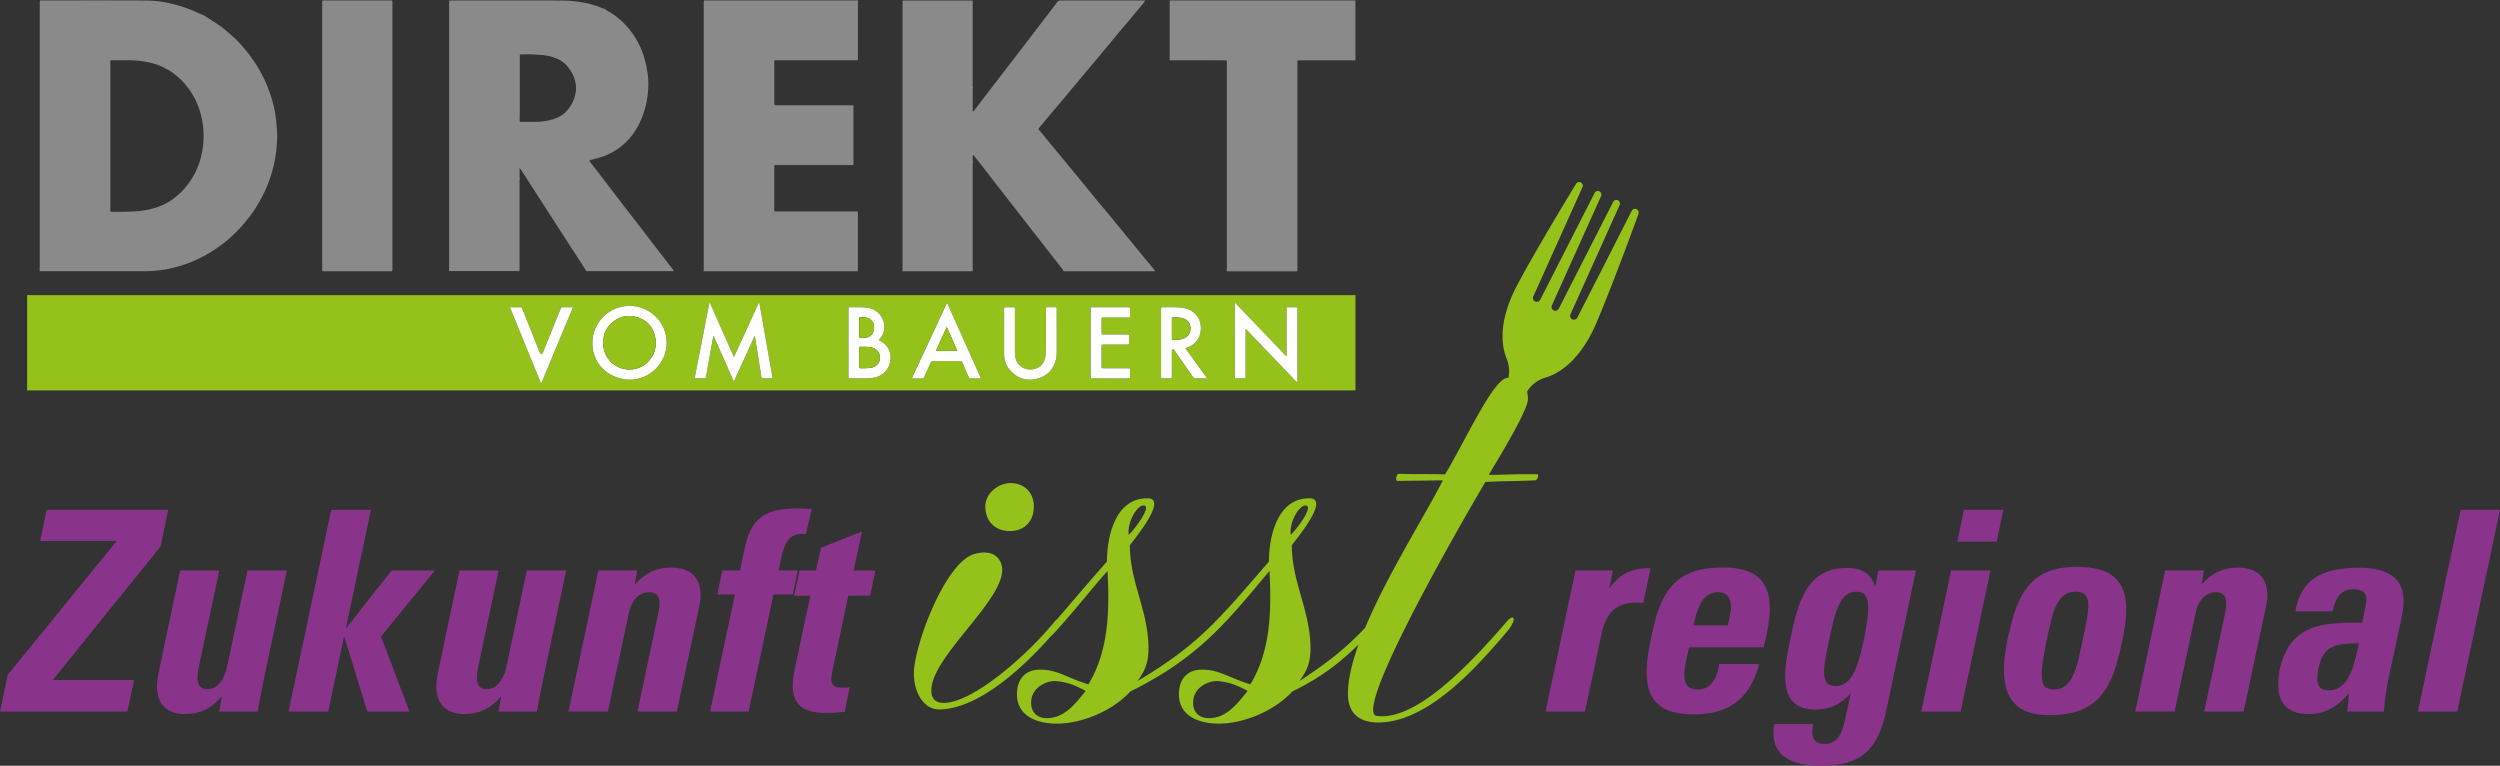
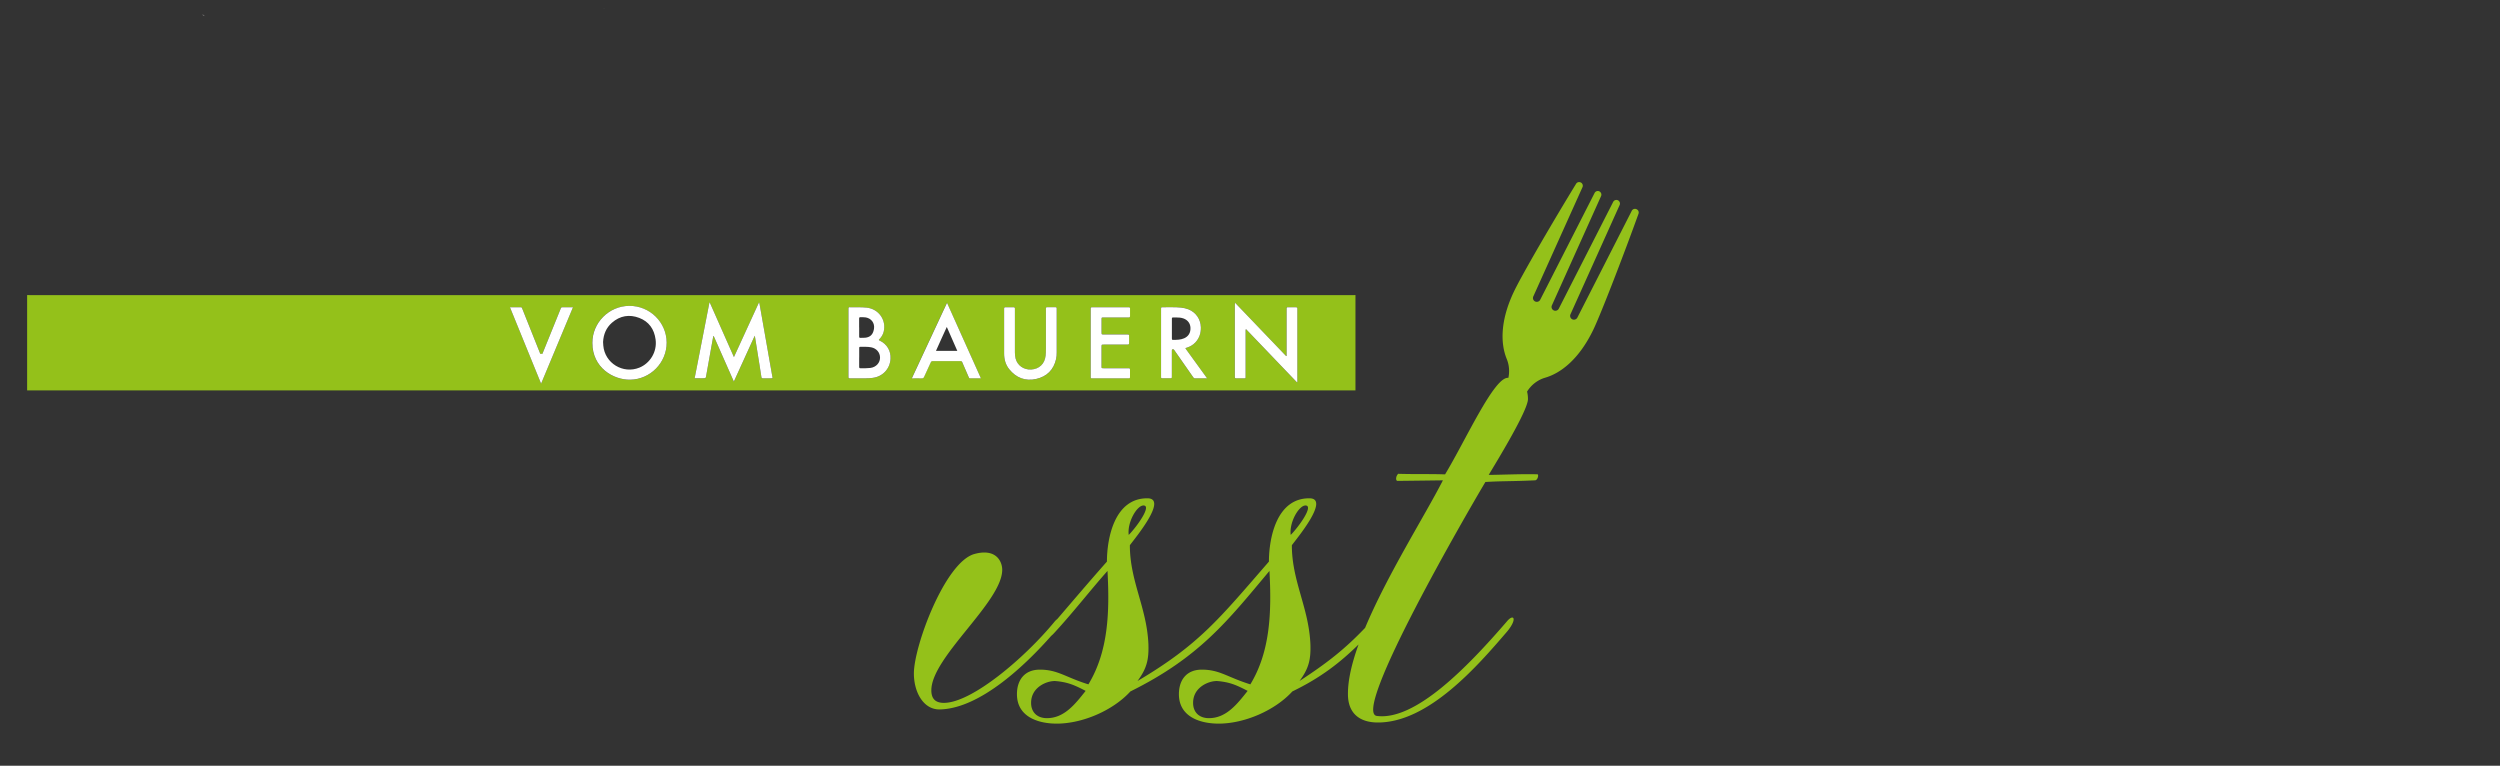
<svg xmlns="http://www.w3.org/2000/svg" data-name="Ebene 1" viewBox="0 0 667.3 204.39">
  <rect x="0" y="0" width="667.3" height="204.39" fill="#333333" stroke="none" />
  <path d="M7.24 78.76c.24 0 .48.01.72.01h353.12c.24 0 .48 0 .72-.01v25.45H7.24V78.76zm178.16 22.22c.88 0 1.72-.01 2.56 0 .33 0 .43-.11.49-.43.5-2.89 1.03-5.78 1.55-8.67l.39-2.13h.12c1.77 3.99 3.55 7.99 5.37 12.11 1.88-4.12 3.7-8.12 5.57-12.23.05.2.07.26.08.32.43 2.7.87 5.41 1.3 8.11l.39 2.49c.07.43.08.43.54.44h1.56c.29 0 .59.06.9-.07l-3.54-20.12-.11-.03c-2.2 4.81-4.41 9.62-6.67 14.55-2.18-4.93-4.31-9.74-6.44-14.55h-.1c-1.31 6.72-2.63 13.44-3.95 20.23zm158.01-5.97l-.12.04c-4.53-4.73-9.06-9.46-13.67-14.27-.01.31-.03.5-.03.69v19.14c-.03.28.08.39.37.38.6-.02 1.2 0 1.8 0 .77 0 .7.09.7-.71V88.52c0-.2-.05-.43.1-.68l13.61 14.21.11-.05V82.64v-.24c.03-.29-.09-.39-.38-.38-.62.02-1.24 0-1.86 0-.69 0-.63-.08-.63.65v12.34zm-185.3-3.47c0 6.65 5.64 9.89 10.09 9.82 5.36-.09 9.76-4.52 9.73-9.92-.03-5.43-4.51-9.82-9.99-9.79-5.42.04-9.87 4.51-9.83 9.89zm76.46-.8c.06-.18.22-.27.34-.4.45-.52.78-1.11.95-1.78.78-3.13-1.35-6.12-4.57-6.44-1.4-.14-2.8-.08-4.19-.1-.67 0-.64-.08-.64.65v17.82c0 .49 0 .5.48.5h4.2c.58 0 1.16-.05 1.73-.11 2.71-.32 4.68-2.4 4.82-5.12.11-2.1-.94-3.89-2.83-4.81-.1-.05-.24-.06-.29-.2zm87.62 10.24c-1.98-2.73-3.89-5.37-5.79-7.99.07-.07.08-.1.09-.1.11-.04.23-.07.34-.11.85-.28 1.61-.71 2.22-1.37 1.07-1.14 1.51-2.51 1.47-4.06-.06-2.15-1.31-3.98-3.32-4.78-.64-.25-1.3-.39-1.98-.46-1.6-.18-3.2-.07-4.8-.1-.52 0-.52 0-.52.52v17.82c0 .7-.06.62.6.62h1.62c.72 0 .66.06.66-.63v-6.42-.42c.02-.25.16-.34.4-.27.18.05.24.2.33.33.61.87 1.21 1.74 1.82 2.61 1.03 1.48 2.06 2.95 3.09 4.43.12.17.2.39.49.38h3.28zm-78.81 0c.94 0 1.8-.02 2.65 0 .34.01.49-.11.62-.41.57-1.28 1.17-2.54 1.75-3.81.11-.23.21-.39.52-.39 2.48.01 4.96.01 7.44 0 .27 0 .4.11.48.34.04.11.09.22.14.33.52 1.19 1.03 2.38 1.55 3.57.07.16.1.35.34.35h2.94c-3.02-6.73-6.01-13.38-9.05-20.16-3.16 6.79-6.26 13.44-9.39 20.16zm24.64-12.32v5.7c0 1.54.38 2.98 1.36 4.19 1.87 2.31 4.31 3.24 7.2 2.6 2.83-.63 4.67-2.43 5.31-5.32.13-.56.16-1.15.16-1.73V82.7v-.36c.02-.27-.12-.34-.36-.34-.72 0-1.44.01-2.16 0-.25 0-.38.07-.36.34.01.14 0 .28 0 .42V93.2c0 .58-.02 1.16-.08 1.74-.22 2.15-1.71 3.58-3.86 3.69-1.98.1-3.67-1.09-4.15-2.94a6.6 6.6 0 01-.18-1.6V82.81c0-.14-.01-.28 0-.42.03-.28-.09-.39-.38-.38-.66.02-1.32 0-1.98 0-.51 0-.52 0-.52.53v6.12zm23.1 2.83v8.82c0 .72-.05.66.63.66h9.42c.43 0 .44-.01.44-.43v-1.8c0-.46 0-.46-.46-.47h-6.42c-.77 0-.73.06-.73-.7v-1.2-3.84c0-.57 0-.57.6-.58h6.36c.31 0 .42-.1.41-.41-.02-.62 0-1.24 0-1.86 0-.41-.01-.41-.44-.42h-6.36c-.55 0-.56 0-.56-.57v-3.48c0-.48 0-.49.5-.49h6.72c.28 0 .4-.08.39-.37-.02-.68 0-1.36 0-2.04 0-.23-.09-.33-.32-.31H291.46c-.27-.03-.35.12-.34.36v9.12zm-138.18-9.48h-2.48c-.76 0-.58-.12-.9.6-.02.04-.03.07-.04.11-1.58 3.91-3.16 7.81-4.75 11.72-.07.18-.11.38-.3.56-.09-.2-.17-.37-.25-.55-1.2-3.01-2.4-6.01-3.6-9.02-.41-1.02-.81-2.04-1.22-3.06-.06-.16-.09-.36-.33-.36h-2.95c2.78 6.82 5.52 13.54 8.31 20.39l8.51-20.39z" fill="#94c11a" />
-   <path d="M324.23 16.09h-11.5c-.21 0-.44.07-.64-.08.22-.22.12-.49.12-.74V1.04c0-1.04-.12-.91.88-.91h48.7V16.1h-14.64c-.94 0-.85-.09-.85.83v54.61c0 .97.1.88-.86.88h-17.28c-.24 0-.48-.01-.72-.02 0-.28.03-.56.03-.84V16.99c0-.16-.01-.32 0-.48.03-.32-.13-.41-.43-.41-.94.01-1.88 0-2.82 0zM10.59 72.38c0-.32.02-.64.02-.96V.96c0-.94-.1-.84.83-.84 9.18 0 18.37-.02 27.55.02 2.88.01 5.71.49 8.49 1.28 2.16.62 4.23 1.46 6.24 2.43.11.05.22.08.33.12.11.19.29.24.49.22.03.1.11.1.2.08 1.7 1.15 3.47 2.18 5.07 3.47.7.56 1.38 1.14 2.05 1.75.59.54 1.19 1.07 1.74 1.65 2.02 2.14 3.81 4.45 5.32 6.98 1.57 2.62 2.77 5.4 3.63 8.32.42 1.43.77 2.88.98 4.36.18 1.22.28 2.45.38 3.68.07.86.14 1.72.07 2.57-.1 1.23-.14 2.46-.3 3.69-.29 2.14-.76 4.23-1.42 6.28-.75 2.36-1.77 4.62-3 6.78-.74 1.3-1.55 2.56-2.44 3.76-.62.83-1.28 1.63-1.95 2.42-.83.98-1.76 1.86-2.67 2.76-1.11 1.1-2.34 2.05-3.59 2.97-1.64 1.21-3.4 2.25-5.22 3.16-2.15 1.07-4.39 1.93-6.72 2.5-1.39.34-2.79.63-4.22.79-1.33.15-2.66.23-4 .23H11.14c-.18 0-.36-.01-.54-.02zm33.64-54.01l-.1-.12c-.22-.13-.44-.28-.67-.38a19.04 19.04 0 00-3.11-1.07c-1.94-.47-3.92-.69-5.91-.71-1.38-.02-2.76 0-4.14 0-.92 0-.84-.09-.84.84V53.6c0 .24 0 .48.01.72 0 .56-.02 1.12-.02 1.68 0 .53 0 .53.54.53 2.38 0 4.75.04 7.12-.2 1.86-.19 3.66-.56 5.41-1.23 2.91-1.11 5.26-2.99 7.22-5.38 1.18-1.43 2.11-3 2.84-4.7.98-2.3 1.55-4.7 1.71-7.18.1-1.61.06-3.23-.19-4.84-.33-2.11-.89-4.13-1.8-6.06a19.51 19.51 0 00-2.81-4.37c-1.27-1.48-2.71-2.77-4.37-3.8-.2-.12-.4-.28-.65-.28-.04-.11-.15-.11-.24-.12zM119.85 72.38c0-.3.03-.6.03-.9V1.08c0-1.06-.07-.96.98-.96 9.72 0 19.45-.01 29.17.02 1.65 0 3.3.17 4.94.42 2.03.31 3.98.82 5.85 1.66.11.05.23.07.35.06.03.09.07.09.12 0 .45.43 1.04.66 1.55.99 1.11.72 2.16 1.49 3.13 2.39 1.22 1.14 2.28 2.39 3.2 3.77a22.17 22.17 0 012.64 5.48c.48 1.48.79 2.99 1.02 4.53.21 1.37.28 2.74.19 4.11-.09 1.45-.25 2.89-.58 4.31-.44 1.94-1.09 3.8-2.02 5.55-1.01 1.9-2.27 3.62-3.89 5.05-2.07 1.83-4.45 3.08-7.12 3.78-.6.16-1.19.31-1.79.48-.32.09-.36.19-.15.45 1.08 1.41 2.17 2.81 3.25 4.21 1.29 1.67 2.57 3.35 3.85 5.03 1.6 2.09 3.19 4.18 4.81 6.25 1.5 1.91 2.98 3.84 4.45 5.78 1.51 1.98 3.04 3.94 4.57 5.91.41.54.83 1.07 1.24 1.61.07.09.15.19.15.32-.07.14-.2.09-.31.09h-22.62c-.17 0-.36.05-.51-.11 0-.21-.13-.37-.24-.54-1.8-2.78-3.6-5.57-5.4-8.35-2.61-4.04-5.21-8.09-7.82-12.14-1.02-1.58-2.02-3.16-3.05-4.74-.34-.52-.65-1.07-1.15-1.65v2.74c0 .09.07.19.1.28-.2.22-.11.5-.11.75v22.9c0 .96.09.85-.88.85h-17.27c-.24 0-.48-.01-.72-.02zm18.87-42.01c0 .54-.01 1.08 0 1.62 0 .53 0 .55.52.54 1.8-.04 3.59.08 5.39-.11 1.36-.14 2.68-.42 3.94-.93.97-.4 1.84-.97 2.56-1.73 1.1-1.17 1.86-2.54 2.31-4.08.28-.97.39-1.96.27-2.96a9.234 9.234 0 00-1.4-3.85c-.92-1.46-2.13-2.58-3.73-3.26-.12-.05-.24-.18-.37-.01-.29-.26-.65-.37-1.02-.47-1.53-.42-3.1-.5-4.66-.59-1.07-.06-2.16-.02-3.23-.01-.56 0-.56 0-.56.57v15.28zM259.75 23.31c-.09.16-.12.33-.11.52v5.64c0 .08-.01.16.07.23.14.06.2-.06.27-.15 1.58-2.06 3.15-4.13 4.73-6.18 2.35-3.05 4.7-6.1 7.05-9.16 1.61-2.09 3.2-4.19 4.8-6.28 1.91-2.49 3.82-4.97 5.72-7.46.22-.29.5-.34.84-.34h22.5c-.03.3-.24.5-.41.71-1.17 1.41-2.34 2.82-3.52 4.23-.94 1.11-1.89 2.21-2.82 3.33-.9 1.07-1.77 2.15-2.66 3.23-.69.83-1.39 1.64-2.08 2.47-.7.84-1.39 1.69-2.1 2.53-.72.86-1.44 1.71-2.16 2.56-.73.87-1.45 1.75-2.18 2.62-.7.84-1.42 1.67-2.12 2.52-.74.89-1.47 1.78-2.22 2.67-.73.87-1.47 1.73-2.21 2.6-.68.81-1.36 1.62-2.03 2.43-.52.63-1.03 1.27-1.57 1.88-.42.48-.41.53-.02.99.86 1.02 1.69 2.06 2.54 3.09.66.8 1.33 1.59 1.99 2.39.65.78 1.29 1.57 1.94 2.35.67.81 1.34 1.63 2.01 2.44.79.95 1.58 1.9 2.36 2.86.71.86 1.42 1.72 2.12 2.59.86 1.05 1.71 2.1 2.57 3.15.86 1.04 1.74 2.08 2.61 3.12.79.95 1.57 1.91 2.35 2.86l2.09 2.54c.77.94 1.55 1.88 2.32 2.82.68.83 1.36 1.67 2.04 2.5 1.18 1.43 2.37 2.85 3.55 4.28.11.13.19.29.29.44-.17.13-.34.08-.48.08h-23.35c-.25 0-.53.08-.71-.2 0-.15-.08-.26-.17-.37-1.48-1.88-2.95-3.77-4.43-5.66-2.41-3.08-4.81-6.17-7.21-9.25-2.22-2.85-4.43-5.7-6.65-8.55-1.64-2.11-3.28-4.23-4.93-6.33-.19-.24-.35-.53-.63-.71-.15.49-.15 1.51 0 2.01-.21.22-.11.5-.11.75v27.46c0 .96.09.85-.88.85H241.6c-.24 0-.48 0-.72-.01 0-.32.02-.64.02-.96V1c0-.98-.1-.86.87-.86h17.76c.18.21.1.46.1.69v21.75c0 .25-.09.52.12.74zM187.72 72.32c.1-.09.12-.2.12-.33v-.6V1.05c0-1.05-.02-.93.95-.93h39.25c.25 0 .52.11.74-.12.28.14.22.4.22.63v15.06c.02.28-.1.41-.38.39H207.2c-.52 0-.53.01-.53.55V27.49c0 .6 0 .6.58.6h20.43c.18.13.12.33.12.5v14.94c0 .53 0 .53-.66.53H207.1c-.42.02-.42.02-.44.45v11.16c0 .84-.07.77.78.77h20.65c.24 0 .48 0 .72-.01.11.03.17.1.18.21V72c.02.27-.09.42-.38.4h-40.27c-.21 0-.44.07-.64-.08zM85.99 72.38c0-.34.01-.68.01-1.02V.99c0-.97-.11-.86.86-.87h17.76c.09.07.11.16.12.26V71.54c0 .96.1.86-.87.86H86.71c-.24 0-.48-.01-.72-.02z" fill="#8b8a8a" />
  <path d="M54.56 4.2c-.2.01-.38-.04-.49-.22v-.12c.19.08.38.16.49.35z" fill="#8b8a8a" />
  <path d="M54.74 4.28c-.09.02-.16.01-.2-.09.08 0 .15.02.2.09zM161.29 2.29c-.05.09-.09.08-.12-.01h.12z" fill="#8b8a8a" />
  <path d="M185.41 100.98c1.33-6.79 2.64-13.5 3.95-20.22h.1c2.13 4.81 4.26 9.62 6.44 14.55 2.26-4.93 4.46-9.74 6.67-14.55l.11.03 3.54 20.12c-.31.12-.61.06-.9.07-.52.01-1.04 0-1.56 0-.46 0-.47 0-.54-.44l-.39-2.49c-.43-2.7-.87-5.41-1.3-8.11 0-.06-.03-.11-.08-.32-1.87 4.11-3.7 8.11-5.57 12.23-1.83-4.12-3.6-8.12-5.37-12.13h-.12c-.13.72-.26 1.43-.39 2.14-.52 2.89-1.04 5.78-1.55 8.67-.06.32-.15.44-.49.43-.84-.02-1.67 0-2.56 0zM343.42 95.01v-.58-11.76c0-.73-.05-.65.63-.65.62 0 1.24.01 1.86 0 .29 0 .41.09.38.38V102l-.11.05-13.61-14.21c-.15.26-.1.48-.1.68v11.76c0 .8.07.71-.7.71-.6 0-1.2-.01-1.8 0-.29 0-.4-.1-.37-.38.01-.1 0-.2 0-.3V81.47c0-.19.02-.38.03-.69 4.61 4.81 9.14 9.54 13.67 14.27l.12-.04zM158.12 91.53c-.03-5.38 4.42-9.85 9.83-9.89 5.47-.04 9.96 4.36 9.99 9.79.03 5.4-4.37 9.83-9.73 9.92-4.45.07-10.1-3.17-10.09-9.82zm2.85-.26c.02.32.03.64.06.96.39 4.7 5.26 7.67 9.63 5.9 2.79-1.13 4.79-4.16 4.33-7.53-.37-2.74-1.77-4.76-4.37-5.75-2.63-1-5.13-.59-7.28 1.29-1.54 1.35-2.26 3.11-2.37 5.14zM234.58 90.74c.05.14.19.14.29.2 1.89.93 2.94 2.71 2.83 4.81-.14 2.72-2.11 4.8-4.82 5.12-.58.07-1.15.11-1.73.11h-4.2c-.48 0-.48 0-.48-.5v-7.56-10.26c0-.73-.04-.66.64-.65 1.4.02 2.8-.04 4.19.1 3.22.33 5.35 3.31 4.57 6.44-.17.67-.5 1.26-.95 1.78-.11.13-.28.22-.34.4zm-5.25 4.69v2.46c0 .26.05.41.36.41.88 0 1.76.02 2.64-.09 1.53-.2 2.61-1.39 2.57-2.83-.04-1.33-.97-2.39-2.34-2.67-.97-.2-1.95-.12-2.93-.14-.25 0-.29.13-.29.34v2.52zm0-8.03v2.4c-.03.29.09.39.38.38.4-.02.8 0 1.2-.03 1.29-.12 2.04-.8 2.31-2.06.03-.12.05-.23.07-.35.22-1.49-.68-2.73-2.17-3.01-.46-.08-.92-.04-1.38-.07-.31-.02-.43.09-.42.4.02.78 0 1.56 0 2.34zM322.2 100.98h-3.28c-.28 0-.36-.21-.49-.38-1.03-1.47-2.06-2.95-3.09-4.43-.61-.87-1.21-1.74-1.82-2.61-.09-.13-.16-.28-.33-.33-.24-.06-.38.02-.4.27-.01.14 0 .28 0 .42v6.42c0 .69.06.63-.66.63h-1.62c-.66 0-.59.07-.6-.62V82.83v-.3c0-.52 0-.53.52-.52 1.6.03 3.2-.08 4.8.1.68.07 1.34.21 1.98.46 2 .8 3.26 2.63 3.32 4.78.04 1.55-.4 2.92-1.47 4.06-.62.66-1.37 1.09-2.22 1.37-.11.04-.23.07-.34.11-.02 0-.03.03-.09.1 1.9 2.62 3.81 5.26 5.79 7.99zm-8.17-16.24c-.34 0-.62.01-.9 0-.27-.02-.34.11-.33.35v5.26c0 .19 0 .37.26.37 1.02 0 2.04 0 3-.42 1.17-.51 1.75-1.47 1.7-2.82-.05-1.18-.75-2.09-1.9-2.49-.61-.21-1.25-.26-1.82-.25zM243.39 100.98c3.13-6.73 6.23-13.38 9.39-20.16 3.04 6.77 6.03 13.43 9.05 20.16h-2.94c-.25 0-.27-.2-.34-.35-.52-1.19-1.03-2.38-1.55-3.57-.05-.11-.1-.22-.14-.33-.08-.23-.21-.34-.48-.34-2.48.01-4.96.01-7.44 0-.31 0-.41.16-.52.39-.58 1.27-1.18 2.53-1.75 3.81-.13.3-.29.42-.62.41-.85-.03-1.71 0-2.65 0zm12.13-7.33c-.94-2.15-1.85-4.22-2.8-6.38-.99 2.19-1.96 4.25-2.89 6.38h5.69zM268.02 88.66v-6.12c0-.52 0-.52.52-.53h1.98c.29 0 .4.1.38.38-.01.14 0 .28 0 .42v11.28c0 .54.05 1.08.18 1.6.47 1.85 2.17 3.05 4.15 2.94 2.16-.11 3.65-1.55 3.86-3.69.06-.58.08-1.16.08-1.74V82.76c0-.14.01-.28 0-.42-.02-.27.1-.34.36-.34.72.01 1.44 0 2.16 0 .24 0 .38.06.36.34-.01.12 0 .24 0 .36v11.4c0 .58-.03 1.16-.16 1.73-.65 2.89-2.48 4.68-5.31 5.32-2.89.65-5.33-.29-7.2-2.6-.98-1.21-1.36-2.65-1.36-4.19v-5.7zM291.13 91.5v-8.7-.42c-.02-.24.07-.39.34-.36H301.31c.23-.02.32.08.32.31 0 .68-.01 1.36 0 2.04 0 .29-.11.38-.39.37-.64-.01-1.28 0-1.92 0h-4.8c-.49 0-.5 0-.5.49v3.48c0 .56 0 .56.56.57h6.36c.43.01.44.01.44.42 0 .62-.01 1.24 0 1.86 0 .31-.1.41-.41.41-1.54-.01-3.08 0-4.62 0h-1.74c-.59 0-.6 0-.6.58v5.04c0 .76-.04.7.73.7h6.42c.45.01.45.01.46.47v1.8c0 .42-.01.43-.44.43h-9.42c-.69 0-.63.07-.63-.66v-8.82zM144.77 94.45c1.58-3.91 3.17-7.81 4.75-11.72.01-.04.03-.08.04-.11.32-.71.13-.59.9-.6h2.48l-8.51 20.39c-2.79-6.85-5.53-13.57-8.31-20.39h2.95c.25 0 .27.21.33.36.41 1.02.82 2.04 1.22 3.06 1.2 3.01 2.4 6.01 3.6 9.02" fill="#fff" />
-   <path d="M44.47 18.49c-.11.01-.18-.05-.24-.13.1.01.2.01.24.13zM44.23 18.37l-.1-.12.1.12z" fill="#8b8a8a" />
-   <path d="M160.97 91.28c.11-2.03.83-3.8 2.37-5.14 2.15-1.88 4.65-2.28 7.28-1.29 2.6.99 4 3.01 4.37 5.75.46 3.37-1.54 6.4-4.33 7.53-4.37 1.77-9.24-1.2-9.63-5.9-.03-.32-.04-.64-.06-.96zM229.33 95.42V92.9c0-.21.04-.35.29-.34.98.02 1.96-.06 2.93.14 1.37.28 2.3 1.34 2.34 2.67.04 1.44-1.03 2.63-2.57 2.83-.87.11-1.76.09-2.64.09-.31 0-.36-.15-.36-.41v-2.46zM229.33 87.4c0-.78.01-1.56 0-2.34 0-.32.11-.43.42-.4.46.03.92-.01 1.38.07 1.48.27 2.38 1.51 2.17 3.01-.02.12-.04.24-.07.35-.27 1.26-1.02 1.94-2.31 2.06-.4.04-.8 0-1.2.03-.29.02-.41-.09-.38-.38v-.06-2.34zM314.02 84.74c.58 0 1.21.04 1.82.25 1.15.4 1.86 1.31 1.9 2.49.05 1.35-.53 2.31-1.7 2.82-.96.42-1.98.43-3 .42-.27 0-.26-.18-.26-.37v-2.81-2.45c0-.25.06-.37.33-.35.28.02.56 0 .9 0zM255.52 93.65h-5.69c.93-2.13 1.9-4.19 2.89-6.38.95 2.17 1.86 4.23 2.8 6.38z" fill="#94c11a" />
  <g>
    <g fill="#89348a">
-       <path d="M44.88 136.1l-2.01 9.77-28.78 35.64h21.7L34 189.93H0l2.09-9.84 29.08-35.71H10.74l1.71-8.28h32.43zM58.53 152.27l-5.29 24.98c-.3 1.27-.52 2.68-.52 3.58 0 2.16.89 3.13 2.61 3.13 2.91 0 4.62-2.83 5.29-6.04l5.44-25.65h10.51l-6.04 28.48c-.6 2.83-1.42 7.38-1.79 9.17H58.53l.67-4.03c-2.91 3.36-5.96 4.7-9.92 4.7-4.77 0-7.38-2.68-7.38-7.46 0-.82.15-2.39.6-4.4l5.59-26.47h10.44zM99.01 136.1l-6.71 31.69 12.23-15.51h11.56l-14.39 17.6 7.6 20.05H98.04l-6.19-20.13-4.25 20.13H77.01l11.41-53.83h10.59zM133.09 152.27l-5.29 24.98c-.3 1.27-.52 2.68-.52 3.58 0 2.16.89 3.13 2.61 3.13 2.91 0 4.62-2.83 5.29-6.04l5.44-25.65h10.51l-6.04 28.48c-.6 2.83-1.42 7.38-1.79 9.17h-10.21l.67-4.03c-2.91 3.36-5.96 4.7-9.92 4.7-4.77 0-7.38-2.68-7.38-7.46 0-.82.15-2.39.6-4.4l5.59-26.47h10.44zM186.4 163.01l-5.74 26.91h-10.51l4.92-23.19c.52-2.61.97-4.17.97-5.74 0-1.86-.82-2.91-2.76-2.91-2.98 0-4.77 2.39-5.44 5.59l-5.59 26.24h-10.51l7.98-37.65h10.36l-.67 3.8c1.71-1.86 4.47-4.55 9.69-4.55s7.9 2.68 7.9 7.38c0 1.27-.3 2.76-.6 4.1zM215.1 142.58c-.45-.08-.67-.08-.82-.08-3.5 0-4.77 2.16-5.59 5.82l-.89 3.95h5.14l-1.34 6.41h-5.14l-6.64 31.24h-10.29l6.64-31.24h-4.7l1.34-6.41h4.7l1.34-6.26c1.94-8.87 6.64-10.29 14.54-10.29.67 0 2.46.07 3.28.15l-1.57 6.71zM230.09 141.84l-2.24 10.44h5.81l-1.42 6.71h-5.81l-4.03 19.09c-.3 1.42-.52 2.46-.52 3.06 0 2.31 1.64 2.39 2.91 2.39.37 0 1.27 0 2.01-.07l-1.34 6.56c-2.09.22-3.95.3-5 .3-6.49 0-8.87-2.68-8.87-7.38 0-1.42.3-3.13.6-4.55l4.1-19.38h-4.32l1.42-6.71h4.4l1.34-6.11 10.96-4.32zM440.57 151.68l-1.94 9.24c-.9-.07-1.19-.07-1.71-.07-6.04 0-8.35 3.06-9.54 8.87l-4.32 20.2h-10.51l7.98-37.65h9.99l-.97 4.85c2.76-3.95 5.96-5.44 10.51-5.44h.52zM470.76 172.78h-19.91c-.6 2.68-1.27 4.92-1.27 7.38 0 2.68 1.19 3.88 3.58 3.88 2.68 0 5-1.71 5.74-6.78h10.66c-2.39 9.17-7.98 13.42-17.52 13.42-8.35 0-12.53-3.28-12.53-11.18 0-3.21.67-7.38 2.09-13.12 2.54-10.29 7.31-14.91 18.27-14.91 8.42 0 12.53 3.35 12.53 10.88 0 2.46-.45 5.59-1.64 10.44zm-9.62-5.82c.45-2.01.89-3.28.89-5 0-2.76-1.42-3.88-3.43-3.88-4.32 0-5.67 4.47-6.56 8.87h9.1zM501.41 152.27h9.99l-7.83 36.98c-2.24 10.74-6.49 15.13-17.52 15.13-8.13 0-12.67-2.83-12.67-8.57 0-.82.08-1.64.22-2.54h10.36c-.15.67-.22 1.42-.22 2.09 0 2.16 1.12 3.21 3.13 3.21 3.43 0 4.7-2.24 5.67-6.78l1.49-6.79c-2.68 3.06-5.67 4.4-9.54 4.4-5.37 0-7.98-2.91-7.98-8.95 0-3.58.82-7.68 2.16-13.49 2.39-10.36 6.11-15.36 14.39-15.36 4.03 0 6.56 1.71 7.46 5.07l.89-4.4zm-5.52 24.68c.6-1.57 2.76-10.06 2.76-14.61 0-3.28-1.04-4.4-3.13-4.4-3.36 0-5.14 2.68-6.93 11.18-1.04 4.85-1.71 7.9-1.71 10.14 0 2.61.82 3.88 3.06 3.88 3.73 0 5.14-3.88 5.96-6.19zM531.31 152.27l-7.98 37.65h-10.51l7.98-37.65h10.51zm3.43-16.18l-1.79 8.5h-10.51l1.79-8.5h10.51zM565.38 175.68c-2.91 11.41-8.35 15.21-18.49 15.21-8.13 0-12-3.95-12-12.08 0-3.21.67-7.53 2.09-12.82 2.76-10.66 7.9-14.69 17.37-14.69 8.95 0 13.2 3.43 13.2 11.41 0 3.06-.67 7.16-2.16 12.97zm-10.36-.75c1.04-4.77 2.39-10.44 2.39-13.12 0-2.39-.67-3.88-3.43-3.88-2.98 0-4.7 1.94-5.96 5.81-.82 2.54-3.06 12.53-3.06 16.33 0 2.98.97 3.95 3.43 3.95 3.65 0 5.37-3.43 6.63-9.1zM604.6 163.01l-5.74 26.91h-10.51l4.92-23.19c.52-2.61.97-4.17.97-5.74 0-1.86-.82-2.91-2.76-2.91-2.98 0-4.77 2.39-5.44 5.59l-5.59 26.24h-10.51l7.98-37.65h10.36l-.67 3.8c1.71-1.86 4.47-4.55 9.69-4.55s7.9 2.68 7.9 7.38c0 1.27-.3 2.76-.6 4.1zM640.83 165.92l-3.28 15.06c-.15.6-.75 3.5-1.27 8.95h-9.77l.52-5c-3.21 3.95-6.71 5.67-10.89 5.67-5.29 0-8.05-2.76-8.05-7.9 0-4.62 1.71-9.02 3.88-11.56 3.06-3.58 7.9-4.92 15.28-4.92h3.28c.6-3.36 1.12-5 1.12-6.11 0-1.79-.89-2.83-3.5-2.83-2.98 0-4.62 1.71-5.52 5.89h-9.92c1.19-7.53 5.89-11.63 16.92-11.63 8.5 0 11.93 3.28 11.93 8.95 0 .89 0 2.09-.75 5.44zm-12.97 12.75c.67-1.86 1.19-4.17 1.79-6.93h-.97c-7.01 0-8.05 2.24-8.72 3.43-.75 1.34-1.42 3.8-1.42 5.96s.97 3.13 2.98 3.13c2.91 0 4.92-1.86 6.34-5.59zM667.3 136.1l-11.41 53.83h-10.51l11.41-53.83h10.51z" />
-     </g>
+       </g>
    <g fill="#94c11a">
-       <path d="M269.55 141.75c3.93 0 6.41-2.62 6.41-6.55 0-3.64-2.47-6.26-6.26-6.26-2.91 0-6.7 2.47-6.7 6.26s2.47 6.55 6.55 6.55z" />
      <path d="M436.86 55.86l-.04-.02a.96.96 0 00-1.27.43l-14.52 28.5c-.25.49-.85.7-1.35.46-.5-.24-.72-.83-.49-1.34l13.13-29.17c.21-.48 0-1.03-.46-1.26a.96.96 0 00-1.27.43l-14.52 28.5c-.25.49-.85.7-1.35.46-.5-.24-.72-.83-.49-1.34l13.13-29.17c.21-.48 0-1.03-.46-1.26s-1.03-.03-1.27.43l-14.52 28.5c-.25.49-.85.7-1.35.46s-.72-.83-.49-1.34l13.13-29.17c.21-.48 0-1.03-.46-1.26h-.02a.945.945 0 00-1.23.36c-5.89 9.62-14.32 24.03-16.56 28.71-3.8 7.94-3.58 14.08-1.95 18.05.66 1.61.79 3.36.44 5.03h-.16c-3.78 0-11.21 16.6-16.74 25.77-4.8-.15-6.55 0-12.52-.15-.58.58-.73 1.6-.29 1.89.87 0 12.23-.15 12.23-.15-4.76 9.33-14.87 25.28-20.77 39.38-5.6 5.86-10.23 9.42-17.51 14.19 2.47-3.35 3.06-5.68 2.91-9.9-.44-9.75-4.95-16.74-4.95-26.35 1.16-1.6 10.19-12.37 4.8-12.52-8.88-.15-10.92 10.63-10.92 16.89-13.39 15.43-18.63 22.13-35.08 31.88 2.47-3.35 3.06-5.68 2.91-9.9-.44-9.75-4.95-16.74-4.95-26.35 1.16-1.6 10.19-12.37 4.8-12.52-8.88-.15-10.92 10.63-10.92 16.89-5.25 5.94-8.93 10.31-13.27 15.35-.21.15-.45.37-.7.67-8.01 9.75-22.13 21.69-29.55 21.69-2.18 0-3.35-1.02-3.35-3.35 0-8.88 18.92-23.58 18.92-32.17 0-2.18-1.6-5.82-7.42-4.22-7.86 2.18-16.16 24.6-16.16 31.88 0 5.1 2.62 9.75 6.99 9.61 10.85-.28 23.03-12.12 29.68-19.65.28-.23.58-.52.89-.87 5.1-5.53 9.46-11.21 14.12-16.45.58 10.77.29 21.4-5.1 30.28-6.11-1.89-8.15-3.93-12.96-3.93-4.08 0-6.11 2.77-6.11 6.55 0 5.97 5.53 7.86 10.63 7.86 6.84 0 14.99-3.49 19.65-8.59 18.49-9.17 25.91-18.78 37.12-32.17.58 10.77.29 21.4-5.1 30.28-6.11-1.89-8.15-3.93-12.96-3.93-4.08 0-6.11 2.77-6.11 6.55 0 5.97 5.53 7.86 10.63 7.86 6.84 0 14.99-3.49 19.65-8.59 7.59-3.68 12.67-7.64 17.67-12.53-1.77 4.91-2.86 9.46-2.83 13.25 0 4.95 2.91 7.57 8.01 7.57 13.54 0 26.64-15.14 34.5-24.31 2.77-3.35 1.75-4.8 0-2.77-10.77 12.52-24.6 26.64-34.79 25.33-6.84-.87 24.02-54.15 28.97-62.45 4.95-.29 6.99-.15 13.25-.44.58 0 1.02-1.16.73-1.6-3.49-.15-10.63.15-13.1.15 2.18-3.64 10.48-17.18 10.48-20.24 0-.75-.09-1.41-.24-1.99 1.11-1.79 2.83-3.14 4.88-3.73 4.12-1.21 9.02-4.9 12.84-12.87 2.07-4.32 8.2-20.24 12.03-30.88a.951.951 0 00-.49-1.19zM279.44 191.69c-2.62 0-4.22-1.6-4.22-4.08 0-4.37 4.51-5.97 6.55-5.82 3.2.29 4.95 1.02 8.01 2.62-2.77 3.49-5.68 7.28-10.34 7.28zm25.77-56.77c2.33 0-1.89 5.82-3.93 7.86-.44-3.35 2.18-7.86 3.93-7.86zm17.47 56.77c-2.62 0-4.22-1.6-4.22-4.08 0-4.37 4.51-5.97 6.55-5.82 3.2.29 4.95 1.02 8.01 2.62-2.77 3.49-5.68 7.28-10.34 7.28zm25.77-56.77c2.33 0-1.89 5.82-3.93 7.86-.44-3.35 2.18-7.86 3.93-7.86z" />
    </g>
  </g>
</svg>